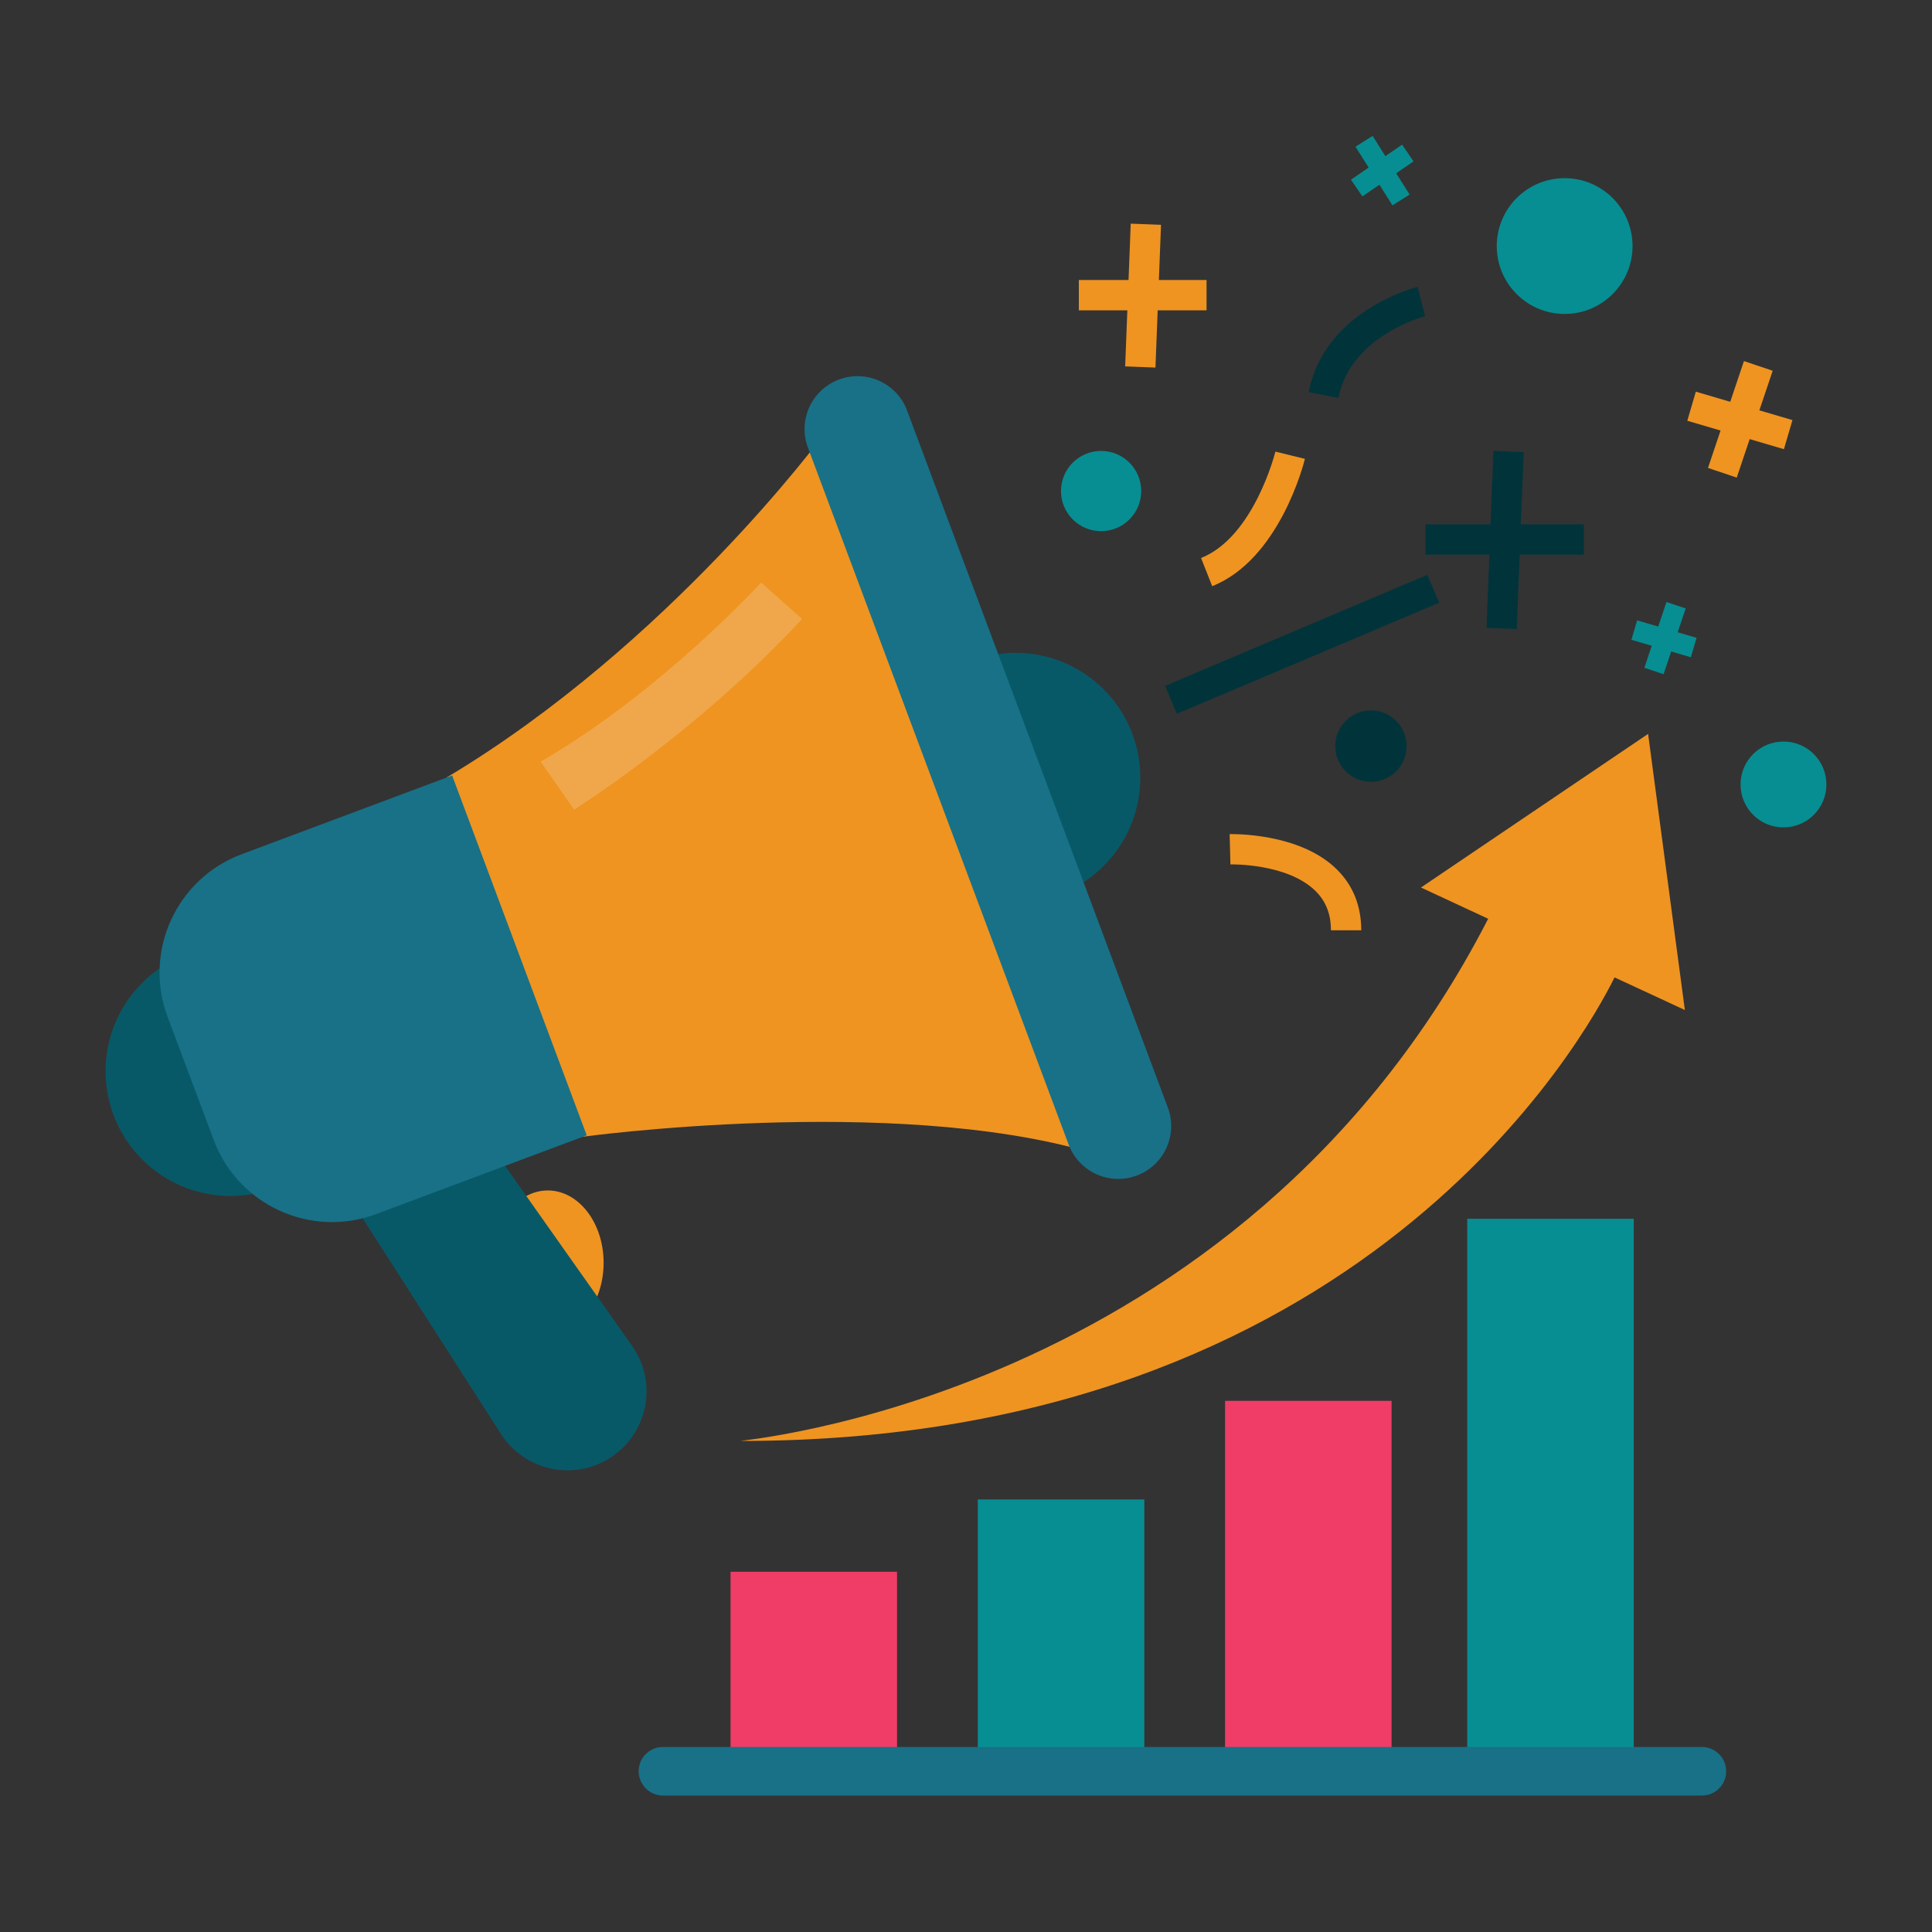
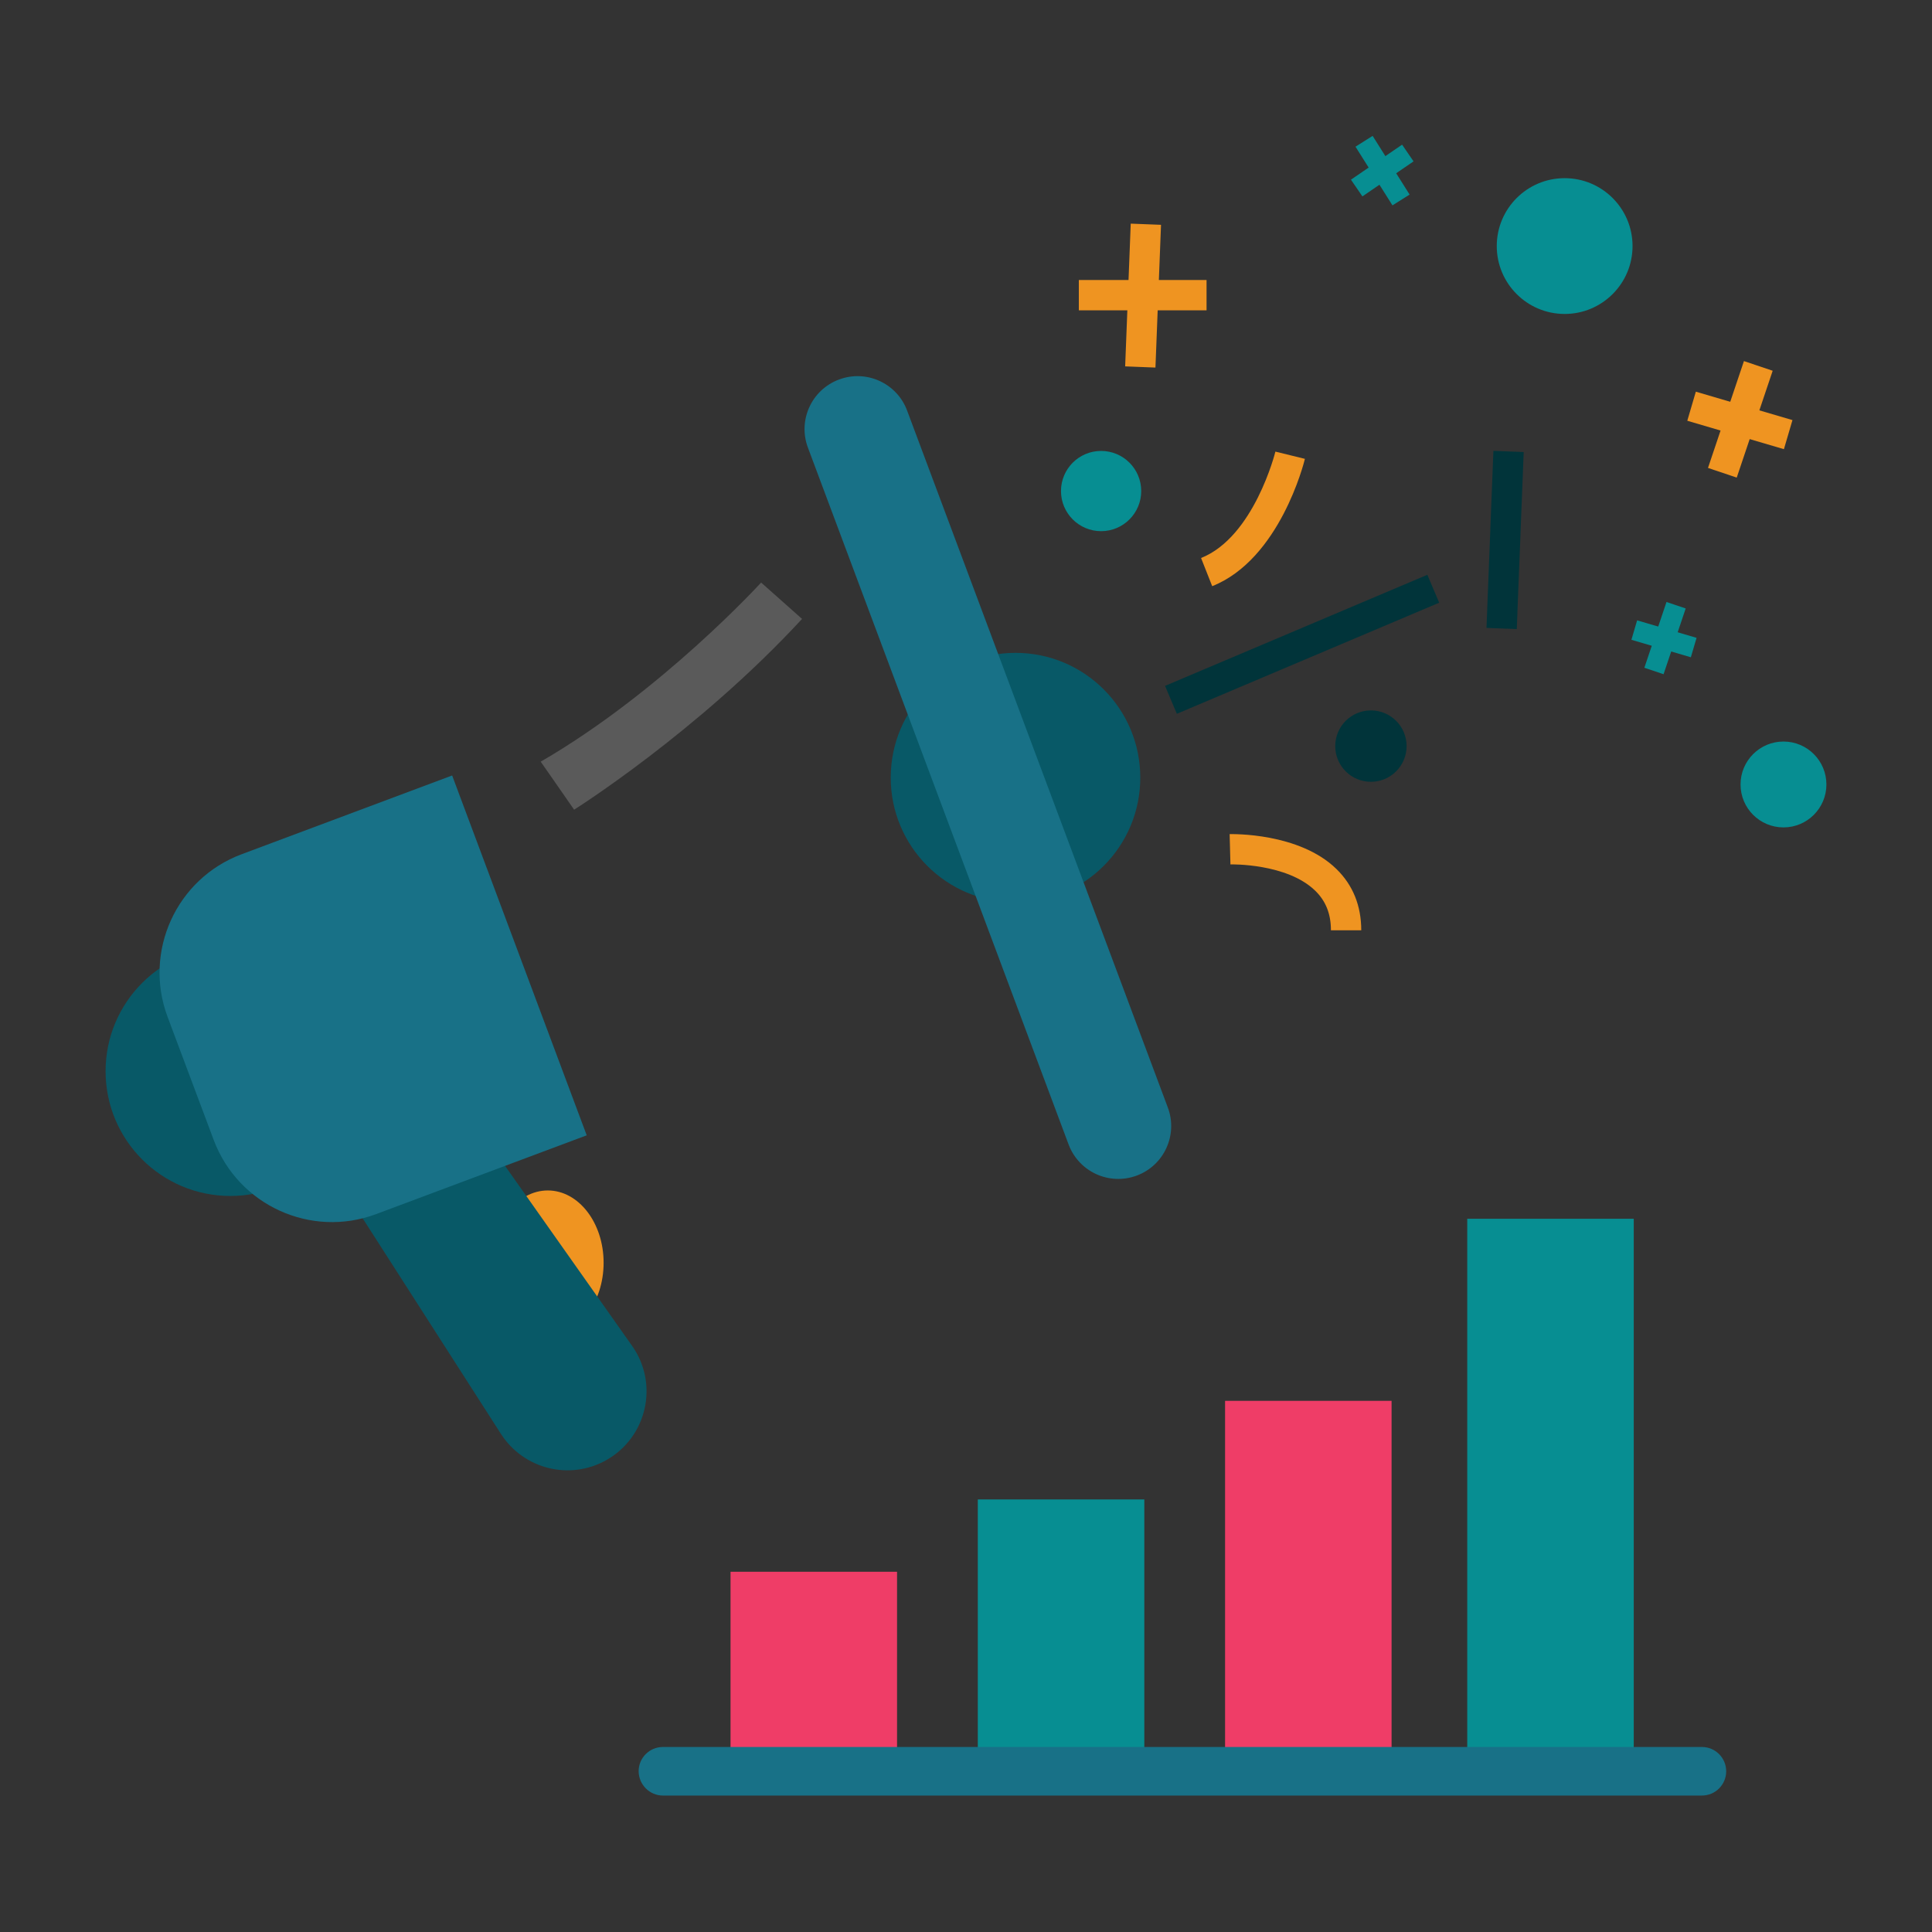
<svg xmlns="http://www.w3.org/2000/svg" version="1.1" id="Layer_1" x="0px" y="0px" viewBox="0 0 144 144" style="enable-background:new 0 0 144 144;" xml:space="preserve">
  <rect x="0" y="0" width="144" height="144" fill="#333333" stroke="none" />
  <style type="text/css"> .st0{fill:#EF9421;} .st1{fill:#085967;} .st2{fill:#187187;} .st3{fill:#EF3D67;} .st4{fill:#078E92;} .st5{fill:#01343A;} .st6{opacity:0.2;fill:#F9F9F9;} .st7{fill:#3E3E3E;} .st8{fill:url(#SVGID_1_);} </style>
  <g>
    <ellipse class="st0" cx="40.83" cy="94.12" rx="4.16" ry="5.39" />
    <path class="st1" d="M36.94,85.9l10.17,14.41c2.02,2.85,1.11,6.83-1.94,8.53l0,0c-2.72,1.52-6.14,0.66-7.83-1.96L25.32,88.14 L36.94,85.9z" />
    <circle class="st1" cx="17.17" cy="79.84" r="9.3" />
    <circle class="st1" cx="75.69" cy="57.96" r="9.3" />
-     <path class="st0" d="M61.34,32.45c0,0-11.45,15.57-28.05,25.5l-4.07,17.24l14.19,9.54c0,0,23.07-3.15,37.85,1.16l-4.32-26.73 L61.34,32.45z" />
    <path class="st2" d="M15.93,84.97l-3.44-9.18c-1.82-4.87,0.65-10.3,5.52-12.12L33.7,57.8l10.03,26.82l-15.69,5.87 C23.18,92.31,17.76,89.84,15.93,84.97z" />
    <path class="st2" d="M84.73,87.62L84.73,87.62c2.04-0.76,3.08-3.04,2.31-5.08L67.61,30.6c-0.76-2.04-3.04-3.08-5.08-2.31l0,0 c-2.04,0.76-3.08,3.04-2.31,5.08l19.43,51.94C80.42,87.35,82.69,88.38,84.73,87.62z" />
-     <path class="st0" d="M125.58,75.28l-2.74-20.58l-16.93,11.45l5.01,2.33C92.3,104.68,54.2,107.4,55.24,107.4 c46.3,0,62.89-30.09,65.1-34.55L125.58,75.28z" />
    <rect x="54.45" y="117.15" class="st3" width="12.41" height="14.57" />
    <rect x="72.88" y="111.76" class="st4" width="12.41" height="19.96" />
    <rect x="91.31" y="104.41" class="st3" width="12.41" height="27.31" />
    <rect x="109.36" y="90.84" class="st4" width="12.41" height="40.88" />
    <path class="st2" d="M49.41,133.83h77.44c1,0,1.81-0.81,1.81-1.81l0,0c0-1-0.81-1.81-1.81-1.81H49.41c-1,0-1.81,0.81-1.81,1.81l0,0 C47.61,133.02,48.42,133.83,49.41,133.83z" />
    <circle class="st4" cx="82.07" cy="36.6" r="2.99" />
    <circle class="st4" cx="116.62" cy="18.34" r="5.06" />
    <circle class="st4" cx="132.93" cy="58.47" r="3.2" />
    <circle class="st5" cx="102.18" cy="55.61" r="2.66" />
    <g>
      <rect x="79.86" y="20.87" transform="matrix(0.039 -0.999 0.999 0.039 59.899 106.274)" class="st0" width="10.65" height="2.26" />
      <rect x="80.41" y="20.87" class="st0" width="9.52" height="2.26" />
    </g>
    <g>
      <rect x="105.56" y="39.08" transform="matrix(0.039 -0.999 0.999 0.039 67.636 150.731)" class="st5" width="13.21" height="2.26" />
-       <rect x="106.24" y="39.08" class="st5" width="11.81" height="2.26" />
    </g>
    <g>
      <rect x="125.54" y="30.17" transform="matrix(0.319 -0.948 0.948 0.319 58.655 144.264)" class="st0" width="8.4" height="2.26" />
      <rect x="128.6" y="27.55" transform="matrix(0.282 -0.959 0.959 0.282 63.075 146.919)" class="st0" width="2.26" height="7.51" />
    </g>
    <g>
      <rect x="121.51" y="46.84" transform="matrix(0.319 -0.948 0.948 0.319 39.395 150.02)" class="st4" width="5.17" height="1.51" />
      <rect x="123.33" y="45.29" transform="matrix(0.282 -0.959 0.959 0.282 43.384 153.188)" class="st4" width="1.51" height="4.62" />
    </g>
    <g>
      <rect x="102.32" y="10.17" transform="matrix(0.846 -0.533 0.533 0.846 9.047 56.866)" class="st4" width="1.51" height="5.17" />
      <rect x="100.75" y="12" transform="matrix(0.825 -0.565 0.565 0.825 10.794 60.416)" class="st4" width="4.62" height="1.51" />
    </g>
-     <path class="st5" d="M99.76,29.66l-2.22-0.43c1.18-6.05,7.84-7.78,8.12-7.85l0.55,2.19l-0.27-1.1l0.28,1.1 C106.16,23.58,100.66,25.03,99.76,29.66z" />
    <path class="st0" d="M90.35,43.69l-0.83-2.1c3.94-1.56,5.53-7.87,5.54-7.93l2.2,0.54C97.19,34.5,95.38,41.69,90.35,43.69z" />
    <path class="st0" d="M101.46,69.34H99.2c0-1.22-0.38-2.18-1.17-2.95c-2.1-2.05-6.28-1.97-6.32-1.96l-0.06-2.26 c0.2,0,5.17-0.12,7.96,2.6C100.84,65.97,101.46,67.51,101.46,69.34z" />
    <rect x="86.42" y="46.89" transform="matrix(0.921 -0.39 0.39 0.921 -11.045 41.639)" class="st5" width="21.23" height="2.26" />
    <path class="st6" d="M56.73,43.42c0,0-7.44,8.15-16.43,13.35c0.03,0.03,2.49,3.58,2.49,3.58S52,54.56,59.78,46.13L56.73,43.42z" />
  </g>
  <g>
    <g>
      <path class="st2" d="M735.94,276.71c0-9.69,7.86-17.55,17.55-17.55c2.93,0,5.7,0.72,8.13,2l-0.74-6.92 c-2.32-0.76-4.8-1.18-7.38-1.18c-13.06,0-23.65,10.59-23.65,23.65c0,1.7,0.18,3.36,0.53,4.96c2.27-0.13,4.48-0.26,6.2-0.35 C736.16,279.86,735.94,278.31,735.94,276.71z" />
      <path class="st2" d="M776.4,270.79l-6.4-0.04c0.67,1.86,1.04,3.87,1.04,5.96c0,9.69-7.86,17.55-17.55,17.55 c-4.07,0-7.81-1.4-10.79-3.72l3.02-2.95l-10.41-0.62v10.79l2.99-2.92c4.11,3.45,9.4,5.53,15.19,5.53 c13.06,0,23.65-10.59,23.65-23.65C777.14,274.67,776.88,272.68,776.4,270.79z" />
    </g>
    <path class="st7" d="M698.34,205.67c-12.54,0-22.7,10.16-22.7,22.7c0,5.82,2.19,11.12,5.79,15.14l-4.63,4.97l-0.09-0.08 c-1.13-1.05-2.89-0.99-3.94,0.14l-17.07,18.32c-1.05,1.13-0.99,2.89,0.14,3.94l3.53,3.29c1.13,1.05,2.89,0.99,3.94-0.14 l17.07-18.32c1.05-1.13,0.99-2.89-0.14-3.94l-0.09-0.08l4.66-5c3.78,2.81,8.46,4.47,13.53,4.47c12.54,0,22.7-10.16,22.7-22.7 C721.04,215.83,710.88,205.67,698.34,205.67z M698.34,245.59c-9.51,0-17.22-7.71-17.22-17.22c0-9.51,7.71-17.22,17.22-17.22 c9.51,0,17.22,7.71,17.22,17.22C715.56,237.88,707.85,245.59,698.34,245.59z" />
    <path class="st0" d="M728.59,191.24v35.68h34.08C762.42,207.85,747.45,192.34,728.59,191.24z" />
    <linearGradient id="SVGID_1_" gradientUnits="userSpaceOnUse" x1="730.903" y1="192.442" x2="731.65" y2="229.708">
      <stop offset="0" style="stop-color:#01343A" />
      <stop offset="1" style="stop-color:#078E92" />
    </linearGradient>
    <path class="st8" d="M726.45,229.65v-38.49c-10.36,0-19.7,4.36-26.31,11.33c13.48,0.93,24.13,12.15,24.13,25.87 c0,13.11-9.74,23.95-22.37,25.69c6.46,5.95,15.08,9.59,24.55,9.59c19.26,0,35-15.02,36.16-33.99H726.45z" />
    <polygon class="st5" points="750.91,209.97 749.31,208.38 763.65,194.04 782.58,194.04 782.58,196.3 764.58,196.3 " />
    <rect x="765.57" y="200.6" class="st0" width="17.01" height="2.26" />
    <rect x="765.57" y="206.45" class="st5" width="17.01" height="2.26" />
    <polygon class="st0" points="787.35,243.27 774.99,255.63 769.23,249.86 765.03,254.06 775.01,264.04 791.86,247.19 " />
    <rect x="687.8" y="228.58" class="st3" width="4.15" height="8.38" />
    <rect x="705.6" y="224.55" class="st4" width="4.15" height="12.41" />
    <rect x="699.67" y="217.19" class="st3" width="4.15" height="19.77" />
    <rect x="693.73" y="222.6" class="st4" width="4.15" height="14.36" />
    <path class="st7" d="M757.18,264.3v8.72h-6.41v-8.72c-2.93,1.25-4.98,4.15-4.98,7.53c0,2.68,1.29,5.04,3.27,6.54v6.2 c0,2.71,2.2,4.91,4.91,4.91c2.71,0,4.91-2.2,4.91-4.91v-6.2c1.99-1.49,3.27-3.86,3.27-6.54 C762.16,268.45,760.11,265.54,757.18,264.3z M753.98,286.92c-1.1,0-1.99-0.89-1.99-1.99s0.89-1.99,1.99-1.99s1.99,0.89,1.99,1.99 S755.08,286.92,753.98,286.92z" />
  </g>
</svg>